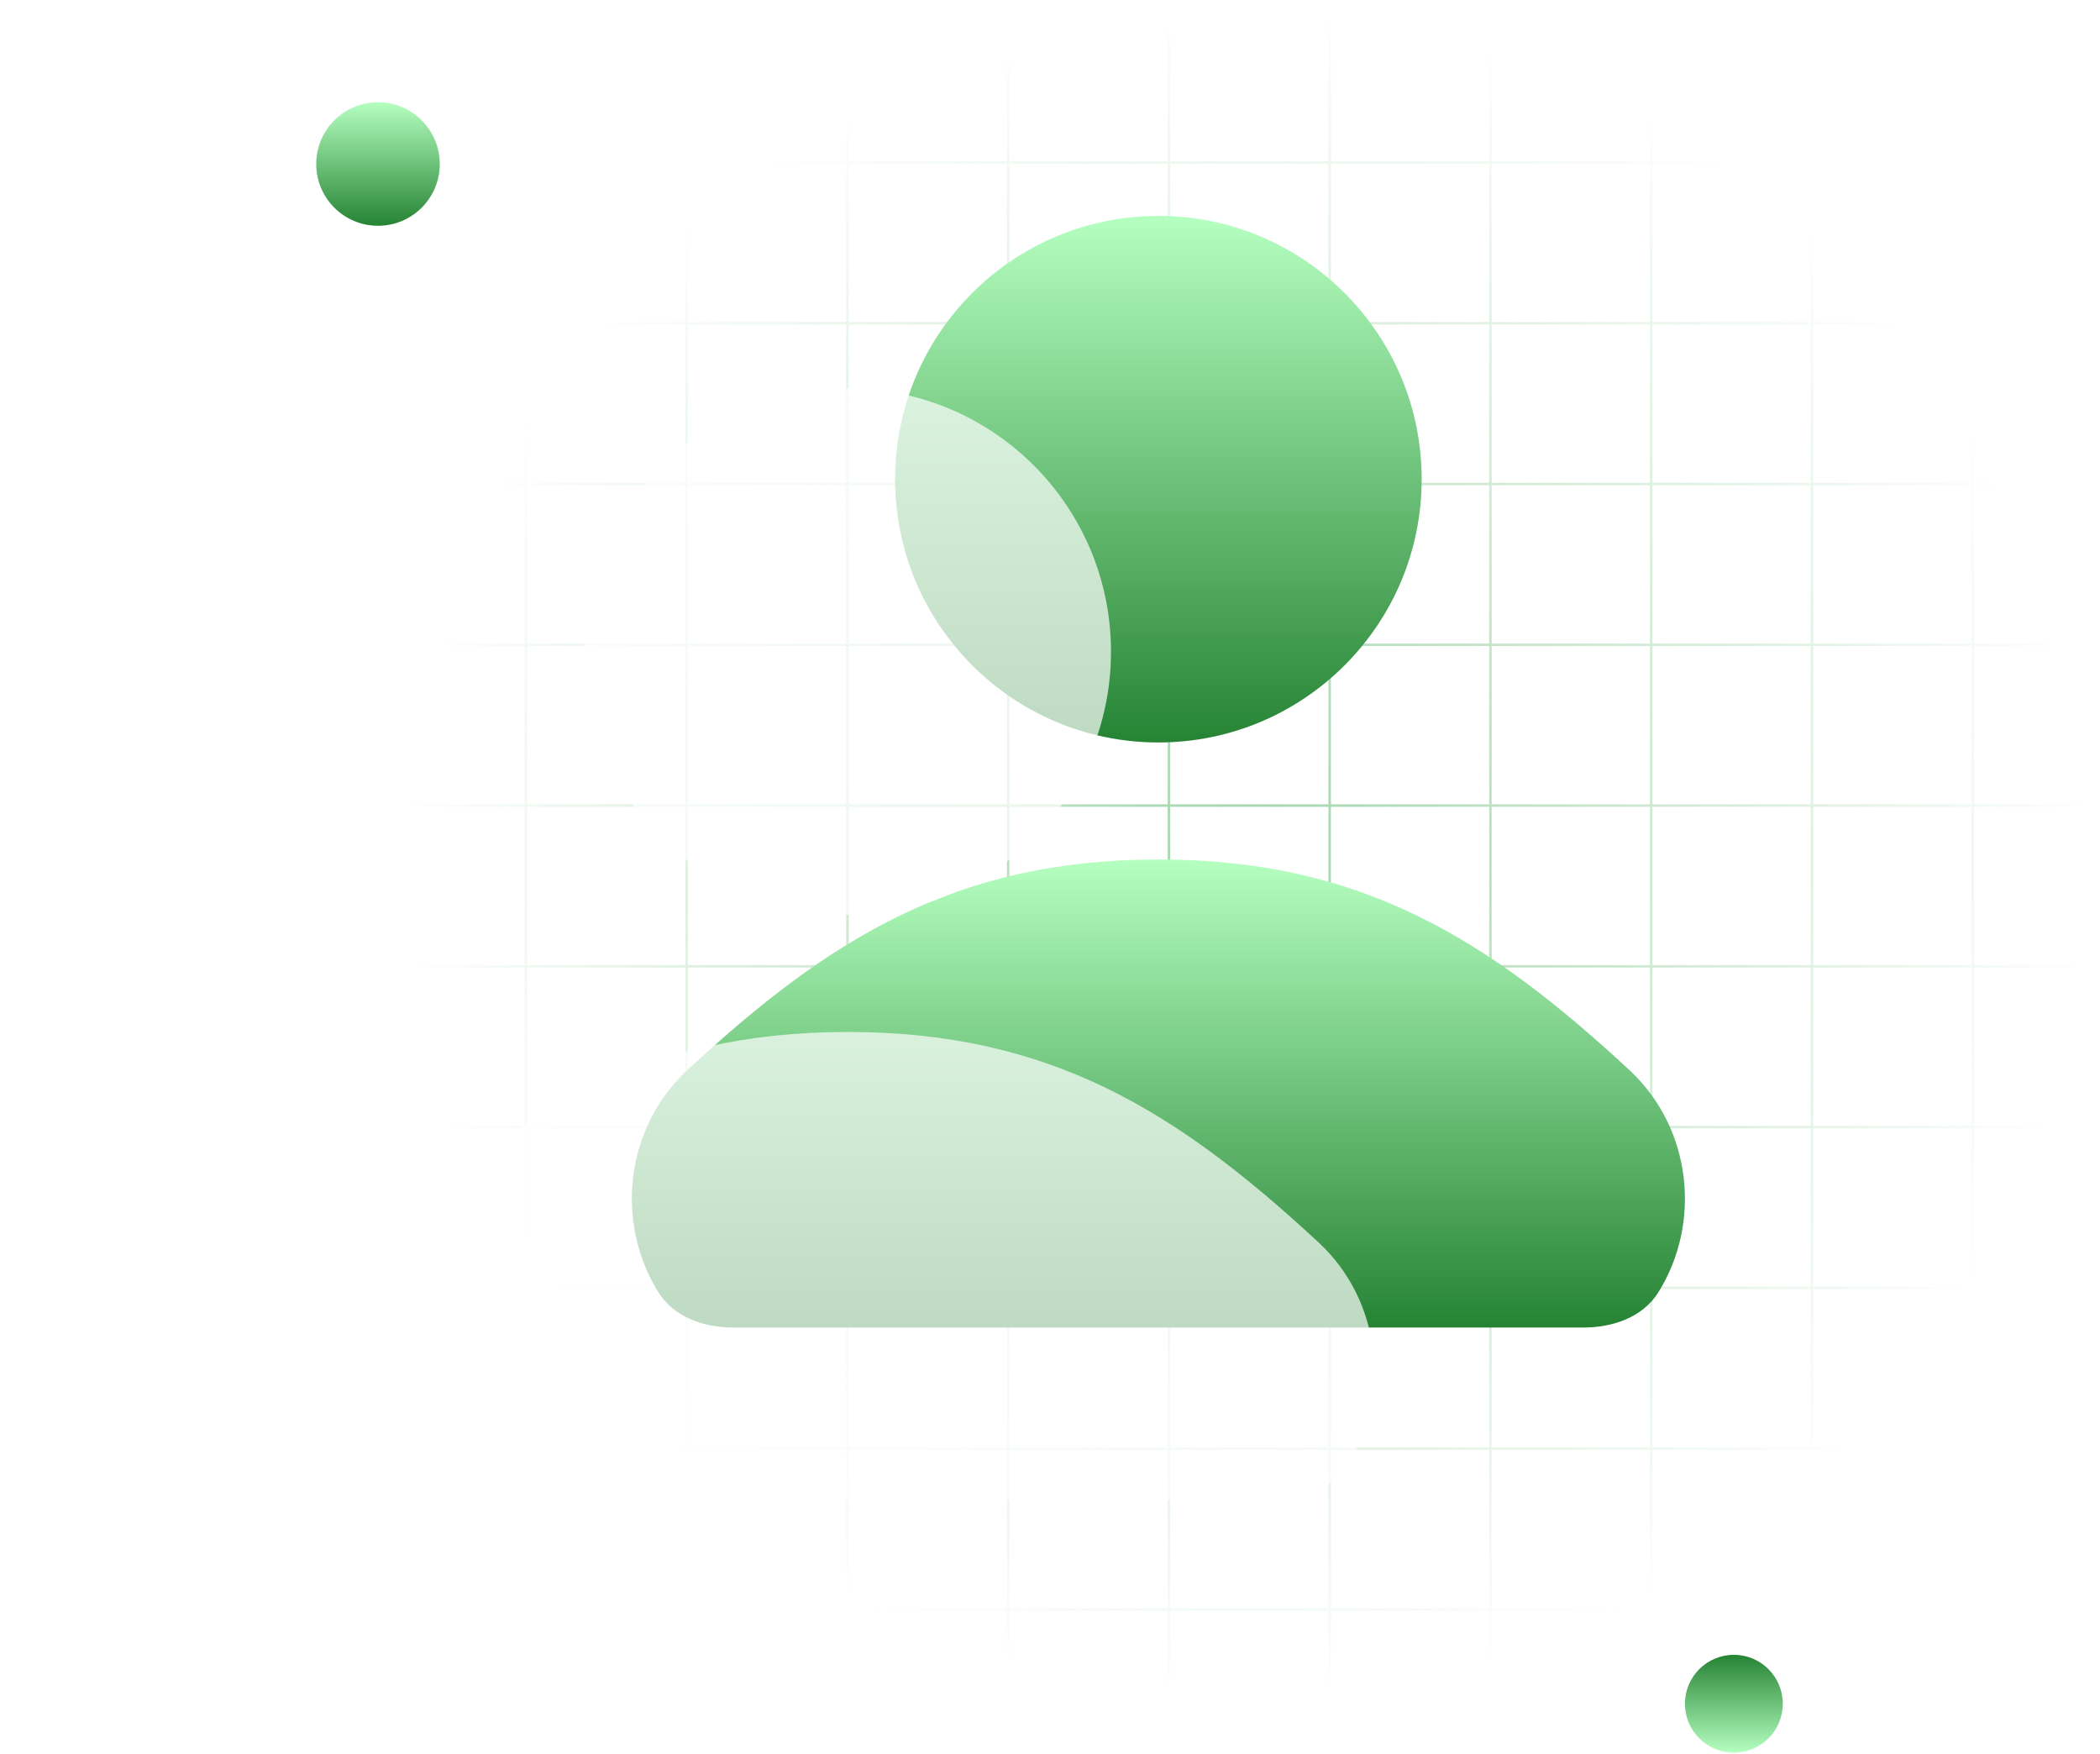
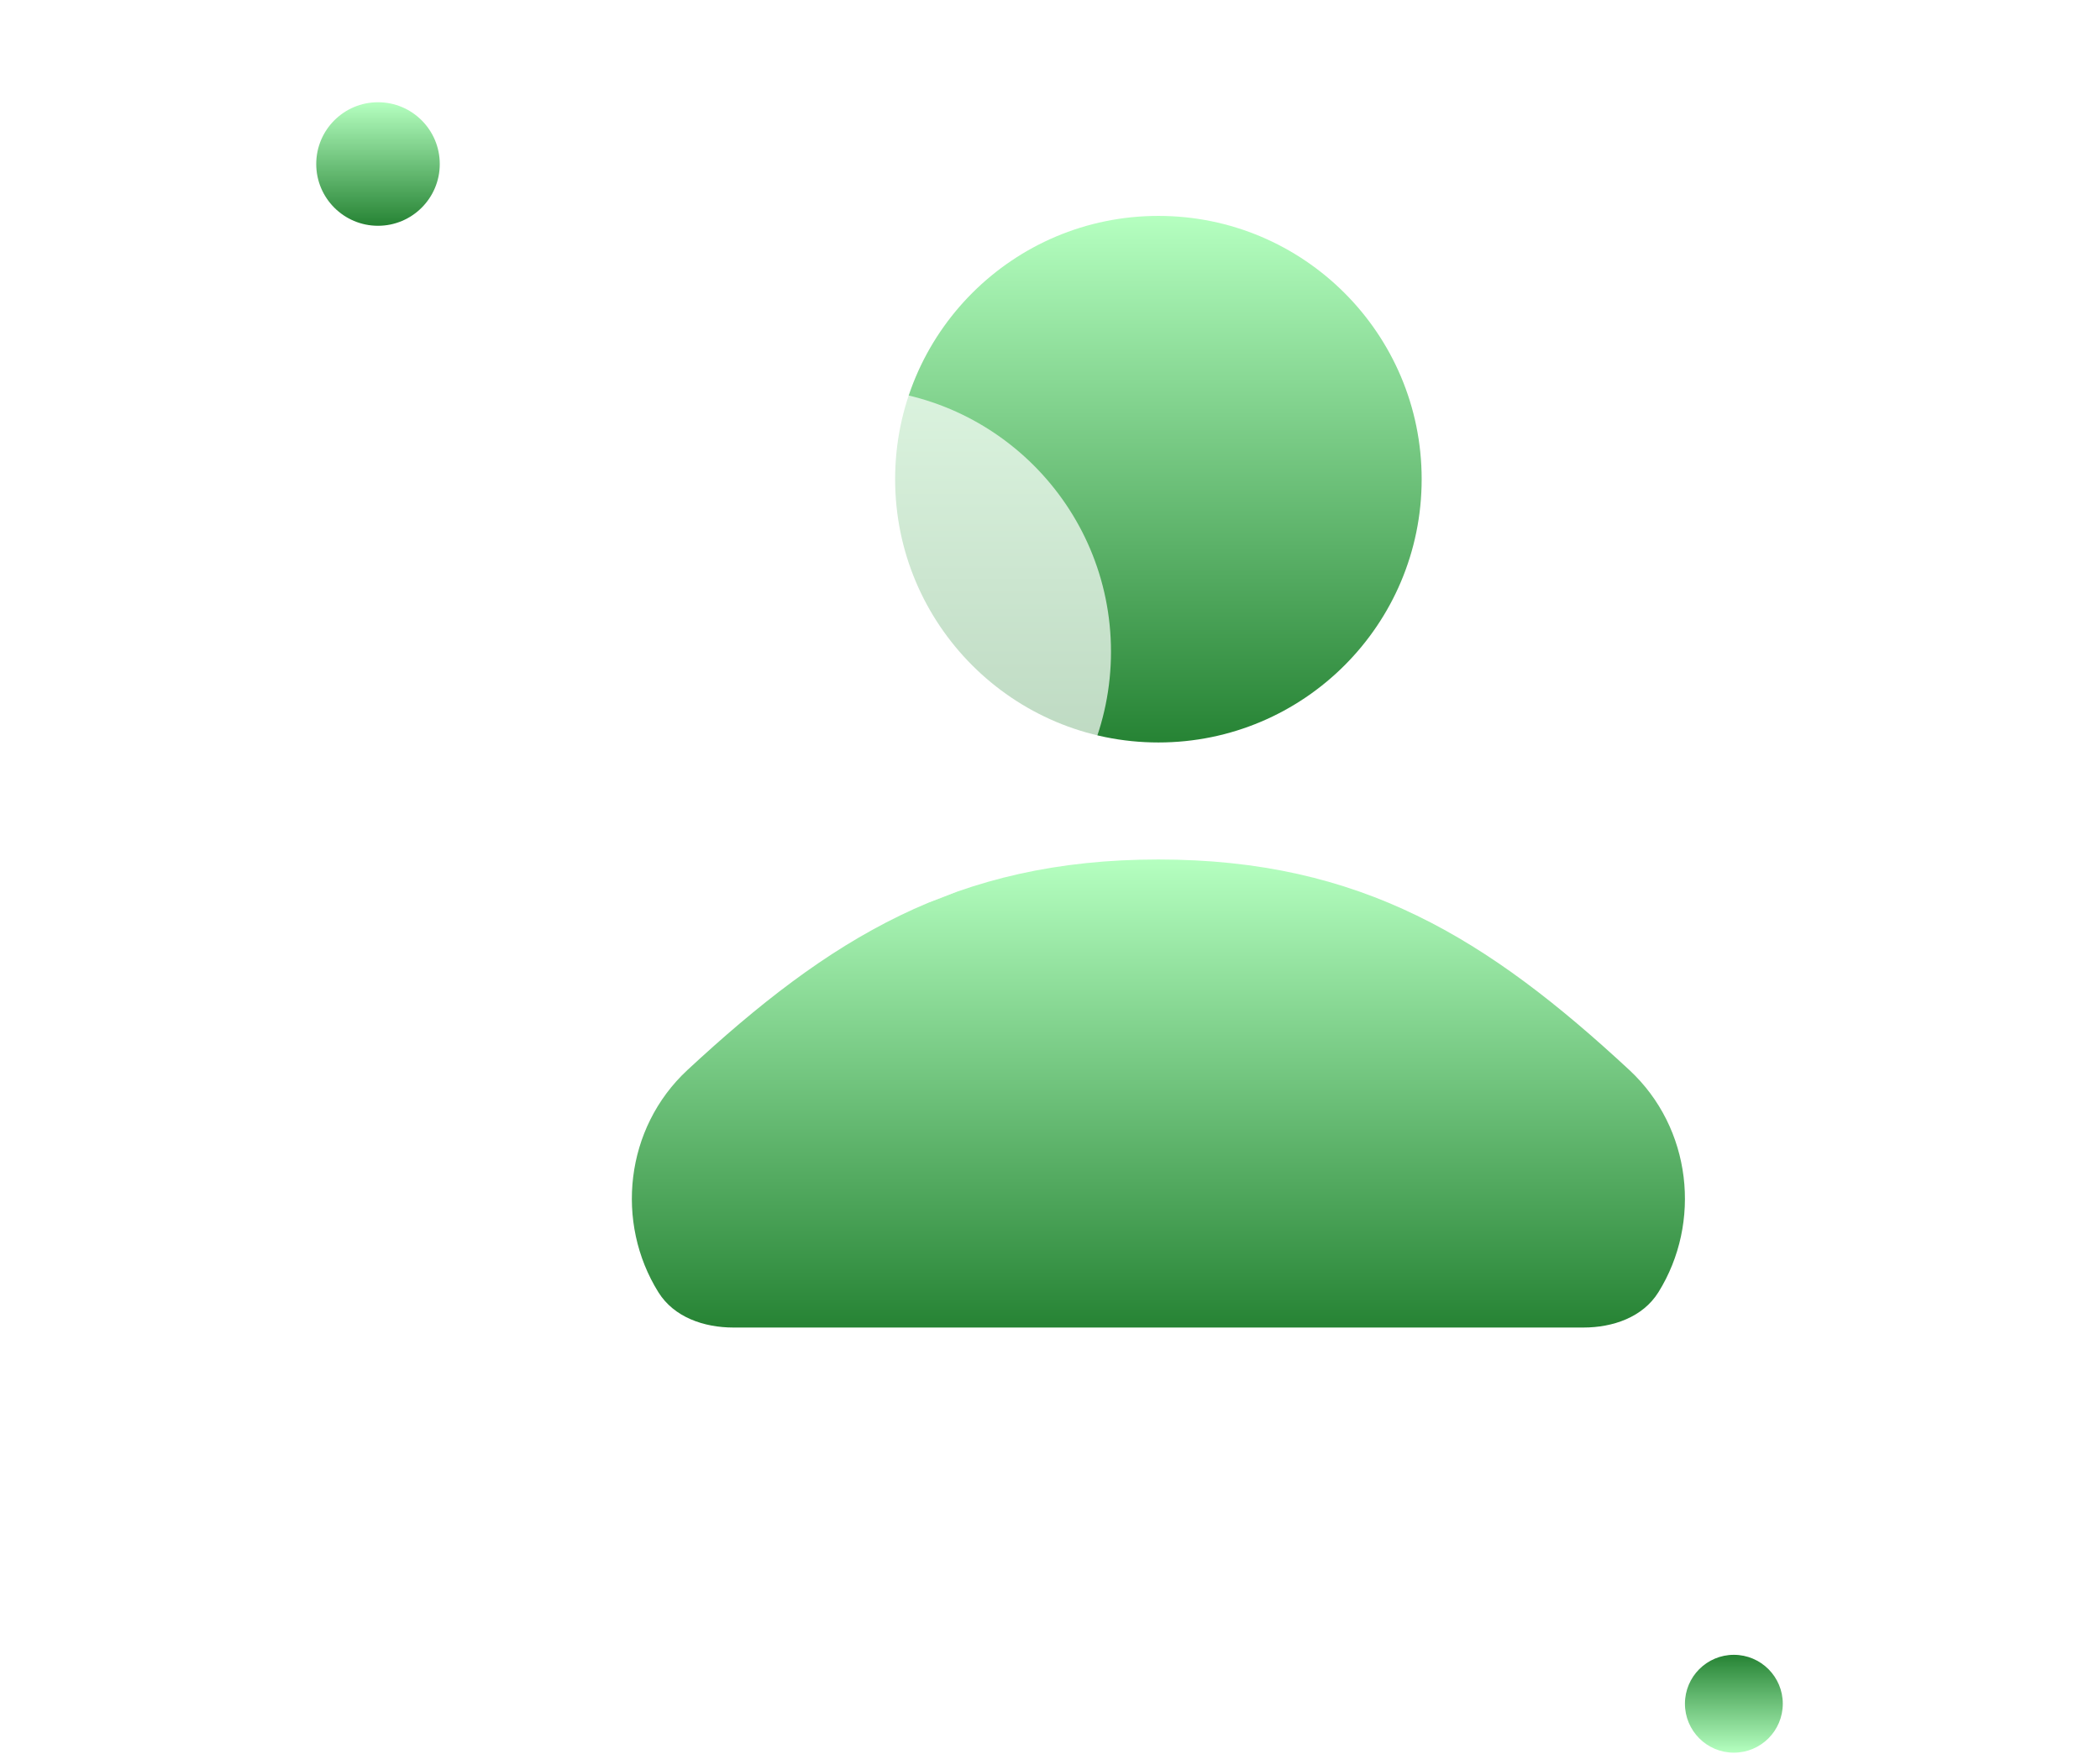
<svg xmlns="http://www.w3.org/2000/svg" width="425" height="355" viewBox="0 0 425 355" fill="none">
-   <path d="M106.434 0.691L106.434 345.691M138.969 0.691L138.969 345.691M171.503 0.691L171.503 345.691M204.037 0.691L204.037 345.691M236.572 0.691L236.572 345.691M269.106 0.691L269.106 345.691M301.64 0.691L301.64 345.691M334.175 0.691L334.175 345.691M366.709 0.691L366.709 345.691M399.244 0.691L399.244 345.691M425 32.887L80 32.887M425 65.421L80 65.421M425 97.956L80 97.956M425 130.49L80 130.49M425 163.024L80 163.024M425 195.559L80 195.559M425 228.093L80 228.093M425 260.628L80 260.628M425 293.162L80 293.162M425 325.696L80 325.696" stroke="url(#paint0_radial_275_912)" stroke-width="0.5" />
  <path d="M139.149 216.517C167.749 190.006 193.396 173.934 234.437 173.934C275.478 173.934 301.125 190.006 329.724 216.517C342.429 228.293 344.397 247.455 335.627 261.518C332.465 266.584 326.409 268.656 320.439 268.656H148.436C142.466 268.656 136.408 266.584 133.248 261.518C124.477 247.455 126.444 228.293 139.149 216.517Z" fill="url(#paint1_linear_275_912)" />
  <path d="M234.437 150.254C263.864 150.254 287.718 126.399 287.718 96.972C287.718 67.546 263.864 43.691 234.437 43.691C205.011 43.691 181.156 67.546 181.156 96.972C181.156 126.399 205.011 150.254 234.437 150.254Z" fill="url(#paint2_linear_275_912)" />
  <g filter="url(#filter0_b_275_912)">
-     <path d="M76.274 251.426C104.874 224.915 130.521 208.843 171.562 208.843C212.603 208.843 238.251 224.915 266.85 251.426C279.555 263.202 281.522 282.365 272.751 296.428C269.592 301.493 263.533 303.565 257.563 303.565H85.561C79.591 303.565 73.533 301.493 70.373 296.428C61.602 282.365 63.569 263.202 76.274 251.426Z" fill="white" fill-opacity="0.7" />
-   </g>
+     </g>
  <g filter="url(#filter1_b_275_912)">
    <path d="M171.562 185.163C200.989 185.163 224.843 161.308 224.843 131.882C224.843 102.455 200.989 78.601 171.562 78.601C142.136 78.601 118.281 102.455 118.281 131.882C118.281 161.308 142.136 185.163 171.562 185.163Z" fill="white" fill-opacity="0.7" />
  </g>
  <g filter="url(#filter2_b_275_912)">
    <path d="M31.855 48.691C27.456 48.691 23.891 52.257 23.891 56.655V72.582H7.964C3.565 72.582 0 76.148 0 80.546V89.837C0 94.235 3.565 97.8 7.964 97.8H23.891V113.728C23.891 118.126 27.456 121.691 31.855 121.691H41.145C45.544 121.691 49.109 118.126 49.109 113.728V97.8H65.036C69.435 97.8 73 94.235 73 89.837V80.546C73 76.148 69.435 72.582 65.036 72.582H49.109V56.655C49.109 52.257 45.544 48.691 41.145 48.691H31.855Z" fill="white" fill-opacity="0.7" />
  </g>
  <circle cx="76.5" cy="33.191" r="12.5" fill="url(#paint3_linear_275_912)" />
  <g filter="url(#filter3_b_275_912)">
-     <path d="M386.264 332.513C389.748 332.513 392.572 329.689 392.572 326.205V313.59H405.187C408.671 313.59 411.495 310.766 411.495 307.282V299.923C411.495 296.439 408.671 293.615 405.187 293.615H392.572V280.999C392.572 277.516 389.748 274.691 386.264 274.691H378.905C375.421 274.691 372.597 277.516 372.597 280.999V293.615H359.981C356.497 293.615 353.673 296.439 353.673 299.923V307.282C353.673 310.766 356.497 313.59 359.981 313.59H372.597V326.205C372.597 329.689 375.421 332.513 378.905 332.513H386.264Z" fill="white" fill-opacity="0.7" />
-   </g>
+     </g>
  <circle cx="350.901" cy="344.79" r="9.901" transform="rotate(180 350.901 344.79)" fill="url(#paint4_linear_275_912)" />
  <defs>
    <filter id="filter0_b_275_912" x="52.805" y="196.648" width="237.514" height="119.112" filterUnits="userSpaceOnUse" color-interpolation-filters="sRGB">
      <feFlood flood-opacity="0" result="BackgroundImageFix" />
      <feGaussianBlur in="BackgroundImageFix" stdDeviation="6.098" />
      <feComposite in2="SourceAlpha" operator="in" result="effect1_backgroundBlur_275_912" />
      <feBlend mode="normal" in="SourceGraphic" in2="effect1_backgroundBlur_275_912" result="shape" />
    </filter>
    <filter id="filter1_b_275_912" x="106.086" y="66.406" width="130.953" height="130.952" filterUnits="userSpaceOnUse" color-interpolation-filters="sRGB">
      <feFlood flood-opacity="0" result="BackgroundImageFix" />
      <feGaussianBlur in="BackgroundImageFix" stdDeviation="6.098" />
      <feComposite in2="SourceAlpha" operator="in" result="effect1_backgroundBlur_275_912" />
      <feBlend mode="normal" in="SourceGraphic" in2="effect1_backgroundBlur_275_912" result="shape" />
    </filter>
    <filter id="filter2_b_275_912" x="-12.195" y="36.496" width="97.39" height="97.39" filterUnits="userSpaceOnUse" color-interpolation-filters="sRGB">
      <feFlood flood-opacity="0" result="BackgroundImageFix" />
      <feGaussianBlur in="BackgroundImageFix" stdDeviation="6.098" />
      <feComposite in2="SourceAlpha" operator="in" result="effect1_backgroundBlur_275_912" />
      <feBlend mode="normal" in="SourceGraphic" in2="effect1_backgroundBlur_275_912" result="shape" />
    </filter>
    <filter id="filter3_b_275_912" x="344.013" y="265.032" width="77.141" height="77.141" filterUnits="userSpaceOnUse" color-interpolation-filters="sRGB">
      <feFlood flood-opacity="0" result="BackgroundImageFix" />
      <feGaussianBlur in="BackgroundImageFix" stdDeviation="4.83" />
      <feComposite in2="SourceAlpha" operator="in" result="effect1_backgroundBlur_275_912" />
      <feBlend mode="normal" in="SourceGraphic" in2="effect1_backgroundBlur_275_912" result="shape" />
    </filter>
    <radialGradient id="paint0_radial_275_912" cx="0" cy="0" r="1" gradientUnits="userSpaceOnUse" gradientTransform="translate(252.5 173.191) rotate(90) scale(172.5)">
      <stop stop-color="#A1D5A9" />
      <stop offset="1" stop-color="#A1D5A9" stop-opacity="0" />
    </radialGradient>
    <linearGradient id="paint1_linear_275_912" x1="234.437" y1="173.934" x2="234.437" y2="268.656" gradientUnits="userSpaceOnUse">
      <stop stop-color="#B5FFC0" />
      <stop offset="1" stop-color="#268334" />
    </linearGradient>
    <linearGradient id="paint2_linear_275_912" x1="234.437" y1="43.691" x2="234.437" y2="150.254" gradientUnits="userSpaceOnUse">
      <stop stop-color="#B5FFC0" />
      <stop offset="1" stop-color="#268334" />
    </linearGradient>
    <linearGradient id="paint3_linear_275_912" x1="76.5" y1="20.691" x2="76.5" y2="45.691" gradientUnits="userSpaceOnUse">
      <stop stop-color="#B5FFC0" />
      <stop offset="1" stop-color="#268334" />
    </linearGradient>
    <linearGradient id="paint4_linear_275_912" x1="350.901" y1="334.889" x2="350.901" y2="354.691" gradientUnits="userSpaceOnUse">
      <stop stop-color="#B5FFC0" />
      <stop offset="1" stop-color="#268334" />
    </linearGradient>
  </defs>
</svg>